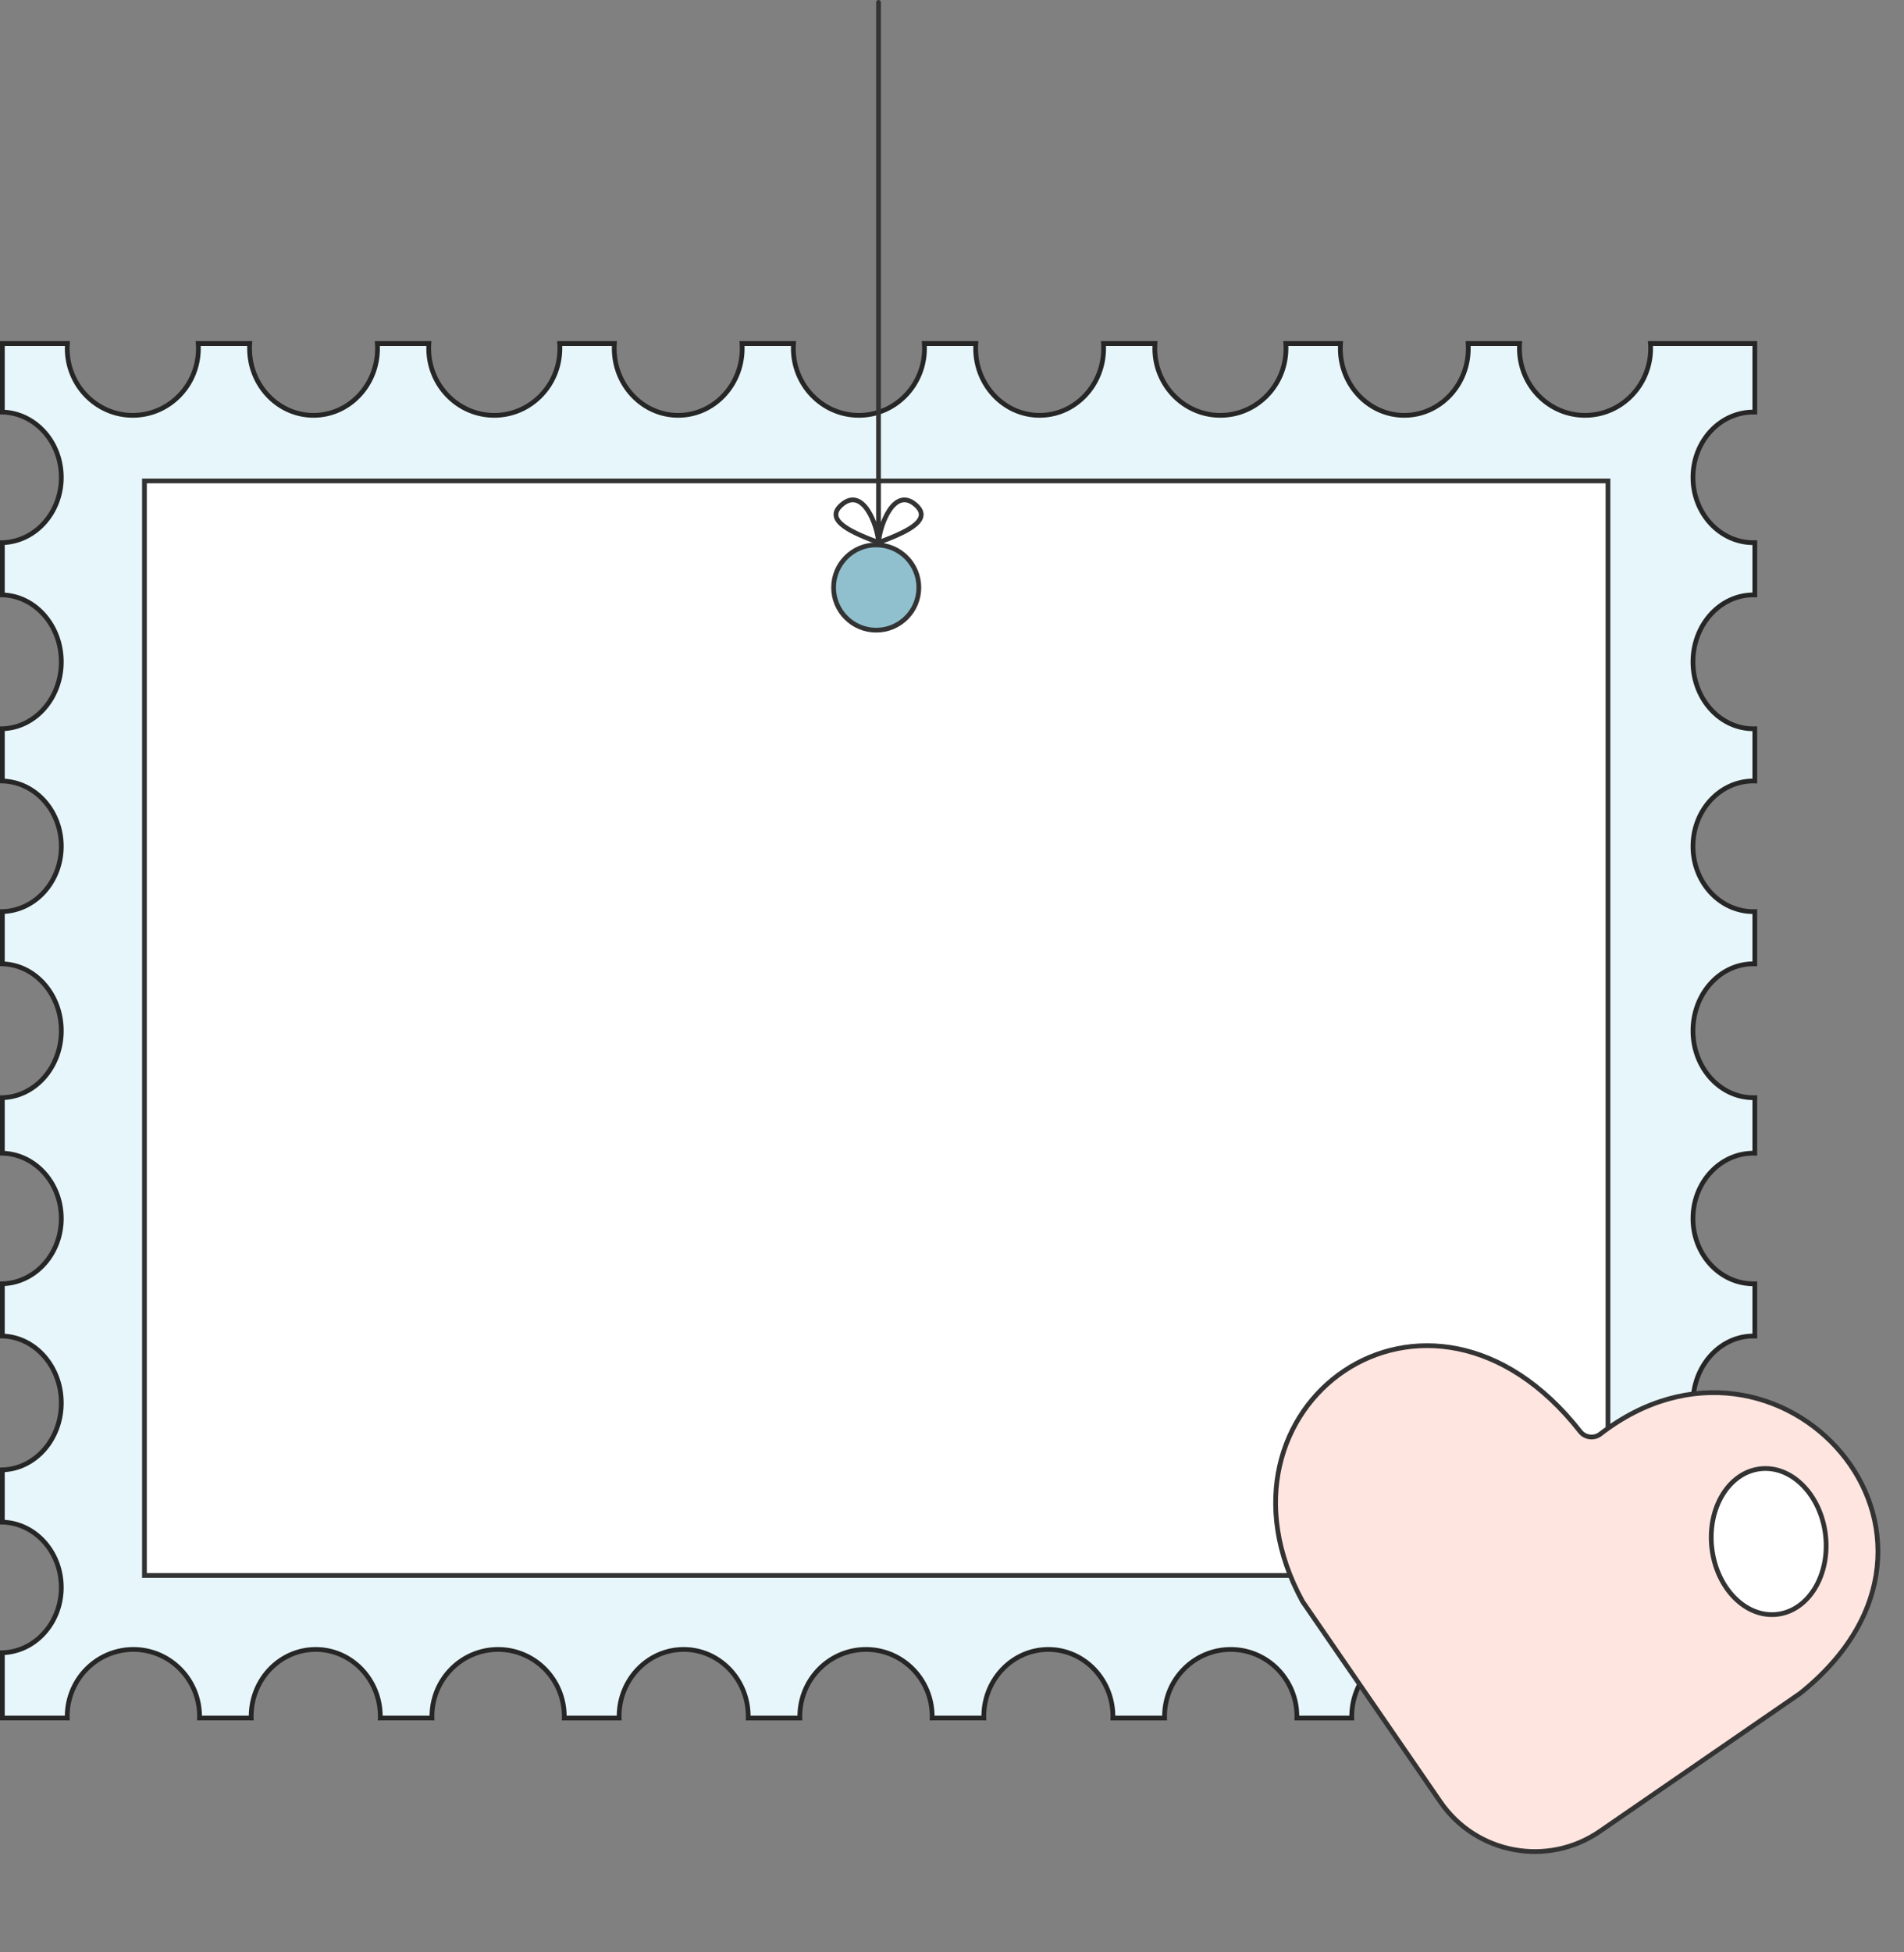
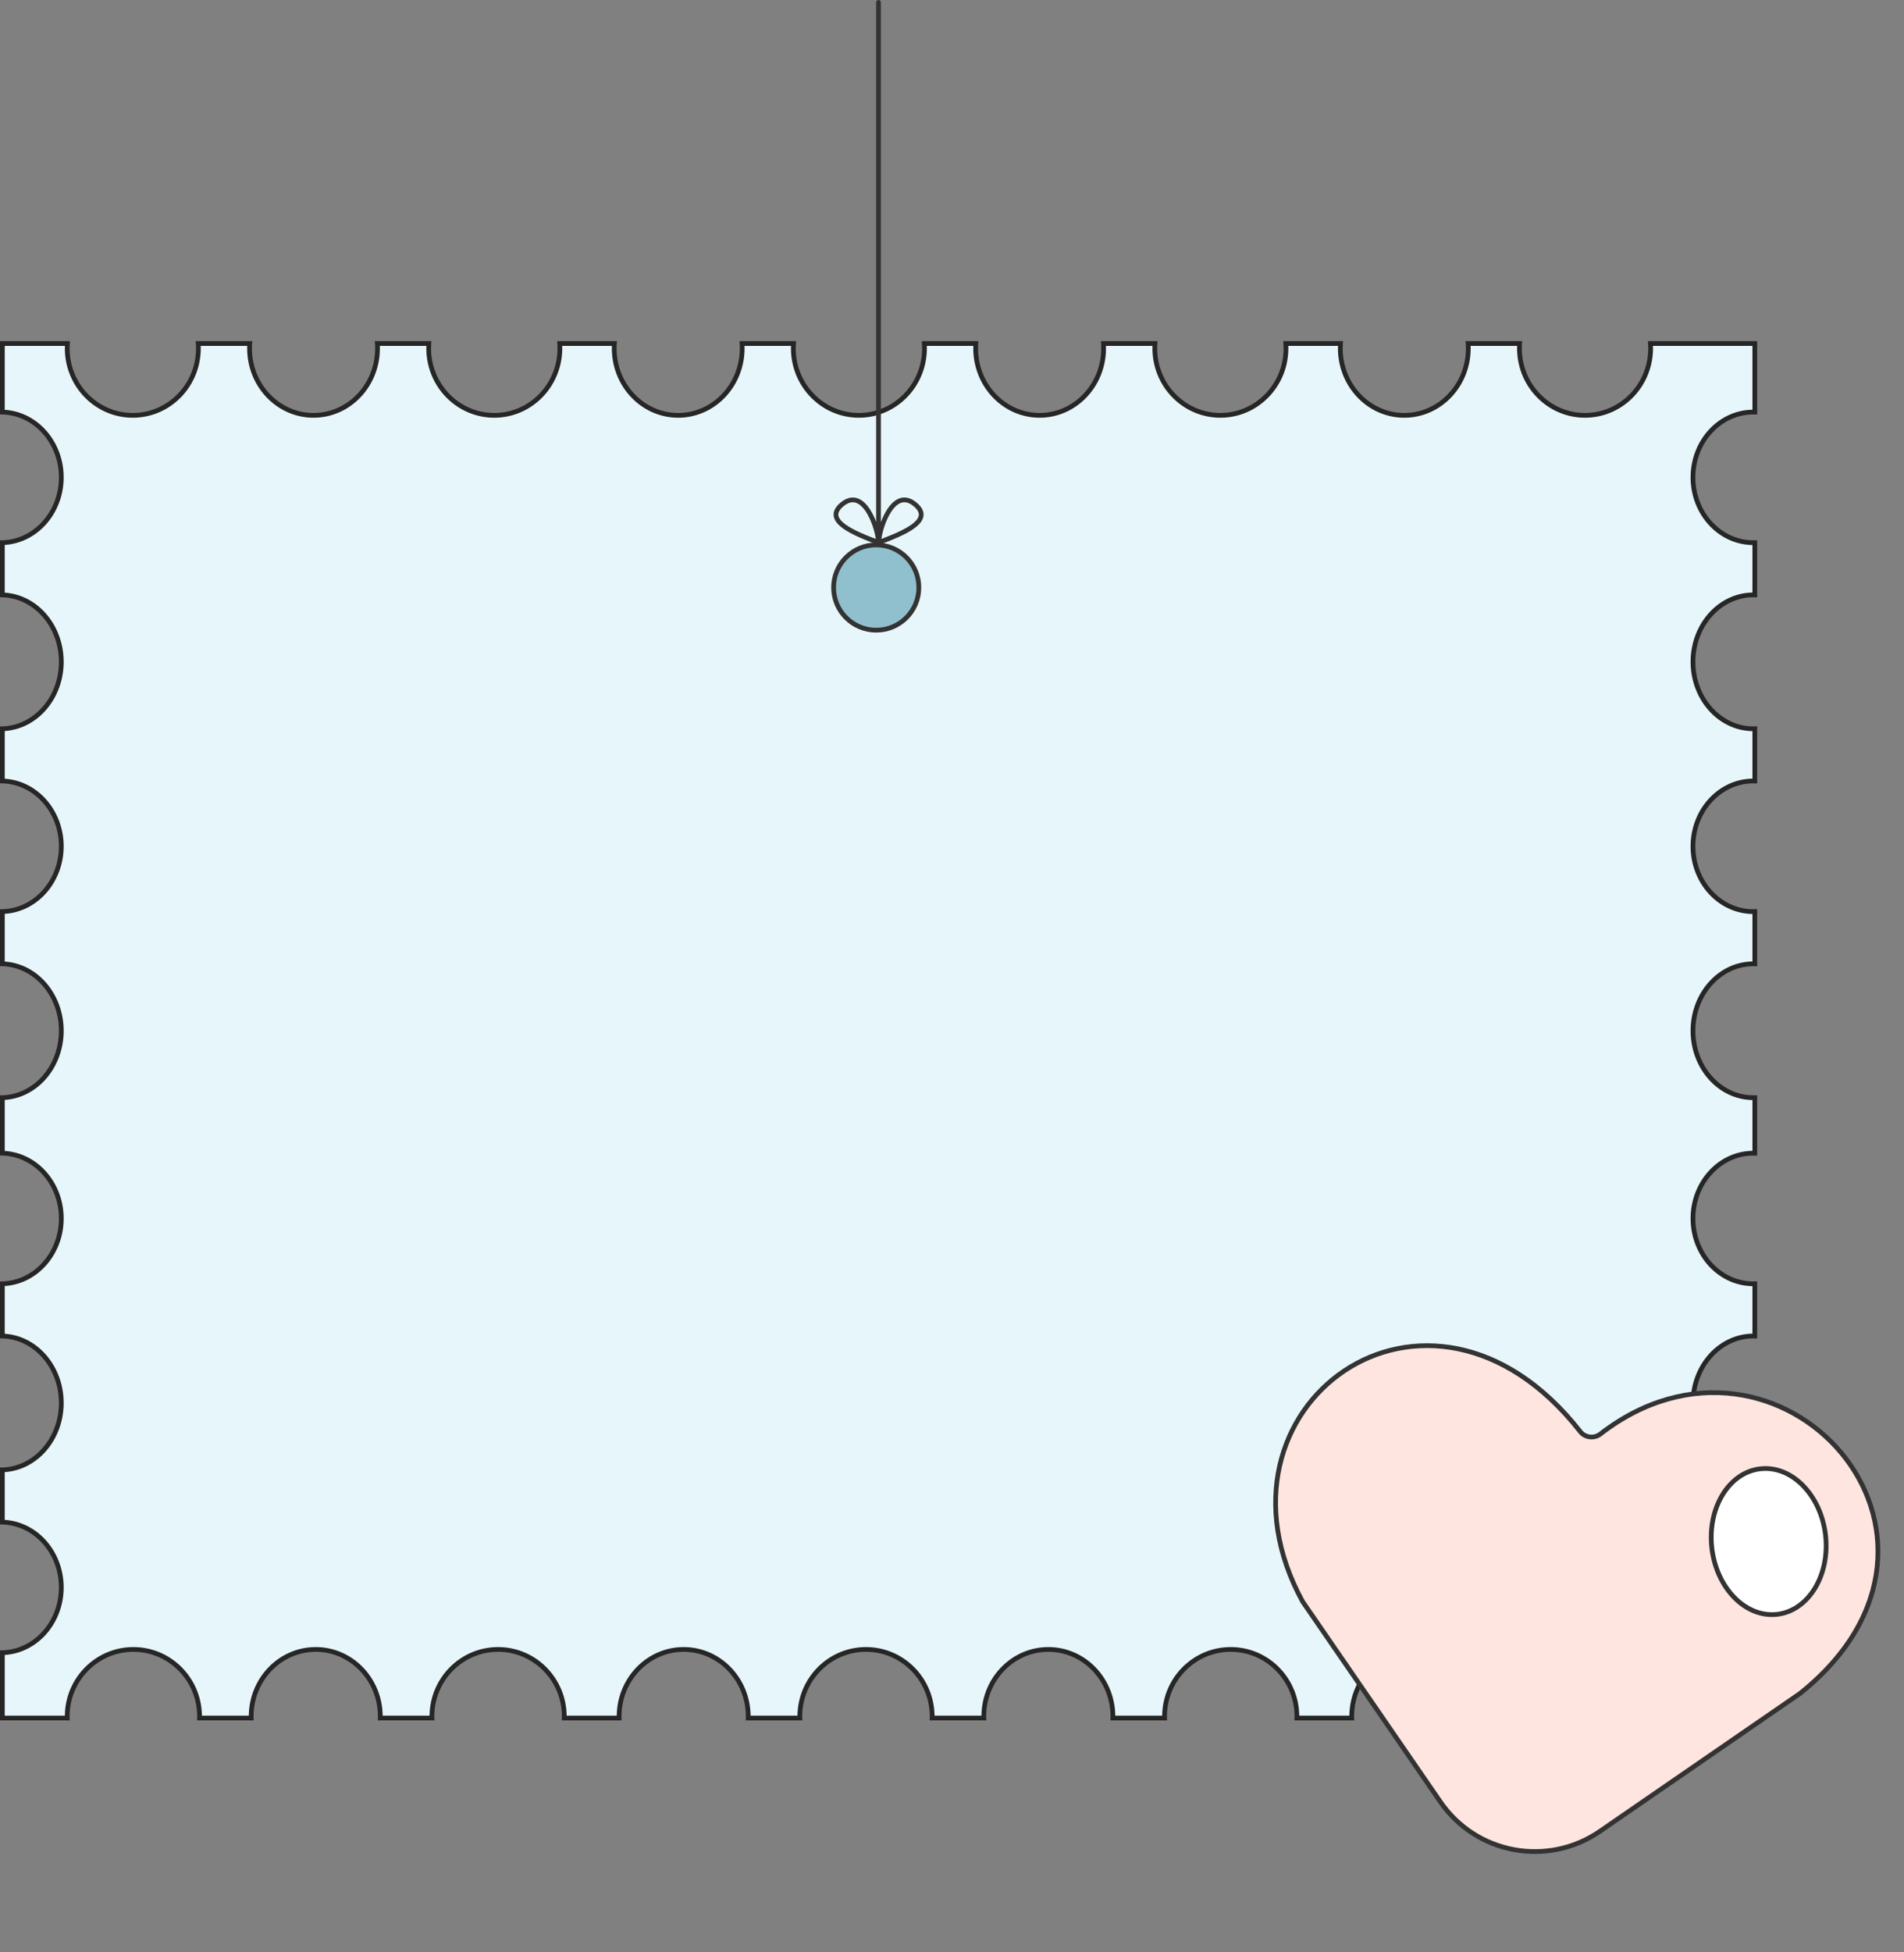
<svg xmlns="http://www.w3.org/2000/svg" width="402" height="412" fill="none">
  <rect width="100%" height="100%" fill="#808080" stroke="none" />
  <path fill="#E7F6FA" d="M14.233 72.5c-.024.34-.038.685-.038 1.032 0 7.801 6.2 14.125 13.845 14.125 7.646 0 13.845-6.324 13.845-14.125 0-.347-.013-.691-.037-1.032h10.88c-.024.34-.038.685-.038 1.032 0 7.801 6.049 14.125 13.508 14.125 7.46 0 13.507-6.324 13.507-14.125 0-.347-.013-.691-.037-1.032h10.885c-.024.34-.037.685-.037 1.032 0 7.801 6.198 14.125 13.844 14.125 7.646 0 13.845-6.324 13.845-14.125 0-.347-.013-.691-.037-1.032h11.554c-.024.34-.037.685-.037 1.032 0 7.801 6.048 14.125 13.507 14.125 7.46 0 13.507-6.324 13.507-14.125 0-.347-.012-.691-.036-1.032h10.876c-.024.34-.038.685-.038 1.032 0 7.801 6.199 14.125 13.845 14.125 7.646 0 13.844-6.324 13.844-14.125 0-.347-.013-.691-.037-1.032h10.88c-.023.34-.037.685-.037 1.032 0 7.801 6.048 14.125 13.507 14.125 7.46 0 13.508-6.324 13.508-14.125 0-.347-.014-.691-.037-1.032h10.884c-.024.34-.037.685-.037 1.032.001 7.801 6.199 14.125 13.845 14.125 7.646 0 13.845-6.324 13.845-14.125 0-.347-.014-.691-.038-1.032h11.554c-.023.34-.037.685-.037 1.032 0 7.801 6.048 14.125 13.508 14.125 7.459 0 13.507-6.324 13.507-14.125 0-.347-.014-.691-.037-1.032h10.881c-.024.34-.038.685-.038 1.032 0 7.801 6.198 14.125 13.844 14.125 7.646 0 13.845-6.324 13.845-14.125 0-.347-.013-.691-.037-1.032H370.5v14.473a11.95 11.95 0 0 0-.306-.004c-7.04 0-12.747 6.17-12.747 13.781 0 7.611 5.707 13.781 12.747 13.781.102 0 .205-.002.306-.005v11.033a10.362 10.362 0 0 0-.306-.004c-7.04 0-12.747 6.324-12.747 14.126 0 7.801 5.707 14.124 12.747 14.125.102 0 .205-.003.306-.005v11.033a10.362 10.362 0 0 0-.306-.004c-7.04 0-12.747 6.17-12.747 13.781 0 7.611 5.707 13.781 12.747 13.782.102 0 .205-.003.306-.005v11.032a10.362 10.362 0 0 0-.306-.004c-7.04 0-12.747 6.325-12.747 14.126 0 7.801 5.707 14.125 12.747 14.125.102 0 .205-.002.306-.005v11.723a10.362 10.362 0 0 0-.306-.004c-7.04 0-12.747 6.17-12.747 13.781 0 7.611 5.707 13.781 12.747 13.781.102 0 .205-.002.306-.005v11.033a10.362 10.362 0 0 0-.306-.004c-7.04 0-12.747 6.325-12.747 14.126 0 7.801 5.707 14.125 12.747 14.125.102 0 .205-.002.306-.005v11.035a10.362 10.362 0 0 0-.306-.004c-7.04 0-12.747 6.17-12.747 13.781 0 7.611 5.707 13.781 12.747 13.782.102 0 .205-.003.306-.005v13.789h-19.005c.003-.116.004-.233.004-.35 0-7.801-6.254-14.126-13.969-14.126-7.714 0-13.968 6.325-13.968 14.126 0 .117.002.234.004.35h-10.913c.003-.116.005-.233.005-.35 0-7.801-6.101-14.126-13.628-14.126-7.526 0-13.629 6.325-13.629 14.126 0 .117.003.234.005.35h-11.592c.003-.116.004-.233.004-.35 0-7.801-6.254-14.126-13.968-14.126-7.715 0-13.969 6.325-13.969 14.126 0 .117.001.234.004.35h-10.916c.002-.116.004-.233.004-.35 0-7.801-6.102-14.126-13.628-14.126-7.527 0-13.628 6.325-13.628 14.126 0 .117.001.234.004.35H196.81c.002-.116.003-.233.003-.35 0-7.801-6.253-14.126-13.968-14.126s-13.969 6.325-13.969 14.126c0 .117.002.234.005.35h-10.908c.002-.116.004-.233.004-.35 0-7.801-6.102-14.126-13.628-14.126-7.527 0-13.628 6.325-13.628 14.126 0 .117.001.234.004.35h-11.592c.003-.116.005-.233.005-.35 0-7.801-6.255-14.126-13.97-14.126-7.715 0-13.969 6.325-13.969 14.126 0 .117.002.234.005.35H80.287c.003-.116.005-.233.005-.35 0-7.801-6.102-14.126-13.629-14.126-7.526 0-13.628 6.325-13.628 14.126 0 .117.002.234.005.35H42.128c.003-.116.005-.233.005-.35 0-7.801-6.254-14.126-13.969-14.126s-13.97 6.325-13.97 14.126c0 .117.002.234.005.35H.5v-13.789c6.9-.176 12.442-6.276 12.442-13.777 0-7.5-5.543-13.602-12.442-13.777v-11.035c6.9-.18 12.442-6.432 12.442-14.12 0-7.688-5.543-13.943-12.442-14.122v-11.033c6.9-.175 12.442-6.275 12.442-13.776 0-7.501-5.543-13.602-12.442-13.777v-11.723c6.9-.18 12.442-6.432 12.442-14.12C12.942 209.854 7.4 203.6.5 203.42v-11.032c6.9-.176 12.442-6.276 12.442-13.777 0-7.5-5.543-13.602-12.442-13.777v-11.033c6.9-.18 12.442-6.432 12.442-14.12 0-7.689-5.543-13.943-12.442-14.122v-11.033c6.9-.175 12.442-6.275 12.442-13.776 0-7.5-5.543-13.602-12.442-13.777V72.5h13.733Z" />
  <path fill="#262626" d="m14.233 72.5.5.035.037-.535h-.537v.5Zm-.038 1.032h-.5.5ZM28.04 87.657v.5-.5Zm13.845-14.125h.5-.5Zm-.037-1.032V72h-.537l.038.535.499-.035Zm10.88 0 .498.034.037-.534h-.535v.5Zm-.038 1.032h-.5.5Zm13.508 14.125v.5-.5Zm13.507-14.125h.5-.5Zm-.037-1.032V72h-.536l.037.534.499-.034Zm10.885 0 .499.035.037-.535h-.536v.5Zm-.037 1.032h-.5.5Zm13.844 14.125v.5-.5Zm13.845-14.125h.5-.5Zm-.037-1.032V72h-.537l.038.535.499-.035Zm11.554 0 .498.034.037-.534h-.535v.5Zm-.037 1.032h-.5.5Zm13.507 14.125v.5-.5Zm13.507-14.125h.5-.5Zm-.036-1.032V72h-.536l.037.534.499-.034Zm10.876 0 .499.035.038-.535h-.537v.5Zm-.038 1.032h-.5.5Zm13.845 14.125v.5-.5Zm13.844-14.125h.5-.5Zm-.037-1.032V72h-.536l.038.535.498-.035Zm10.88 0 .499.034.037-.534h-.536v.5Zm-.037 1.032h-.5.5Zm13.507 14.125v.5-.5Zm13.508-14.125h.5-.5Zm-.037-1.032V72h-.536l.037.534.499-.034Zm10.884 0 .499.035.038-.535h-.537v.5Zm-.037 1.032h-.5.5Zm13.845 14.125v.5-.5Zm13.845-14.125h.5-.5Zm-.038-1.032V72h-.537l.038.535.499-.035Zm11.554 0 .499.034.037-.534h-.536v.5Zm-.037 1.032h-.5.5Zm13.508 14.125v.5-.5Zm13.507-14.125h.5-.5Zm-.037-1.032V72h-.536l.037.534.499-.034Zm10.881 0 .498.035.038-.535h-.536v.5Zm-.038 1.032h-.5.5Zm13.844 14.125v.5-.5ZM348.5 73.532h.5-.5Zm-.037-1.032V72h-.537l.038.535.499-.035Zm22.037 0h.5V72h-.5v.5Zm0 14.473-.013.5.513.013v-.513h-.5Zm-.306-.004v-.5.5Zm-12.747 13.781h-.5.5Zm12.747 13.781v.5-.5Zm.306-.005h.5v-.512l-.513.013.013.499Zm0 11.033-.013.499.513.014v-.513h-.5Zm-.306-.004v-.5.5Zm-12.747 14.126h-.5.5Zm12.747 14.125v.5-.5Zm.306-.005h.5v-.513l-.513.013.013.5Zm0 11.033-.013.5.513.013v-.513h-.5Zm-.306-.004v-.5.5Zm-12.747 13.781h-.5.5Zm12.747 13.782v.5-.5Zm.306-.005h.5v-.513l-.513.013.013.5Zm0 11.032-.013.5.513.013v-.513h-.5Zm-.306-.004v-.5.5Zm-12.747 14.126h-.5.5Zm12.747 14.125v.5-.5Zm.306-.005h.5v-.513l-.513.013.013.5Zm0 11.723-.013.5.513.013v-.513h-.5Zm-.306-.004v-.5.5Zm-12.747 13.781h-.5.5Zm12.747 13.781v.5-.5Zm.306-.005h.5v-.512l-.513.013.013.499Zm0 11.033-.013.5.513.013v-.513h-.5Zm-.306-.004v-.5.5Zm-12.747 14.126h-.5.5Zm12.747 14.125v.5-.5Zm.306-.005h.5v-.513l-.513.013.013.5Zm0 11.035-.013.5.513.013v-.513h-.5Zm-.306-.004v-.5.5Zm-12.747 13.781h-.5.5Zm12.747 13.782v.5-.5Zm.306-.005h.5v-.513l-.513.013.013.5Zm0 13.789v.5h.5v-.5h-.5Zm-19.005 0-.5-.012-.012.512h.512v-.5Zm.004-.35h.5-.5Zm-13.969-14.126v-.5.5Zm-13.968 14.126h-.5.5Zm.004.35v.5h.513l-.013-.512-.5.012Zm-10.913 0-.5-.012-.012.512h.512v-.5Zm.005-.35h.5-.5Zm-13.628-14.126v-.5.5Zm-13.629 14.126h-.5.5Zm.005.35v.5h.512l-.012-.512-.5.012Zm-11.592 0-.499-.012-.013.512h.512v-.5Zm.004-.35h.5-.5Zm-13.968-14.126v-.5.5Zm-13.969 14.126h-.5.5Zm.004.35v.5h.512l-.012-.512-.5.012Zm-10.916 0-.5-.012-.012.512h.512v-.5Zm.004-.35h.5-.5Zm-13.628-14.126v-.5.5Zm-13.628 14.126h-.5.5Zm.004.35v.5h.512l-.012-.512-.5.012Zm-10.911 0-.5-.012-.013.512h.513v-.5Zm.003-.35h.5-.5Zm-13.968-14.126v-.5.5Zm-13.969 14.126h-.5.5Zm.005.35v.5h.512l-.012-.512-.5.012Zm-10.908 0-.5-.012-.012.512h.512v-.5Zm.004-.35h.5-.5Zm-13.628-14.126v-.5.5Zm-13.628 14.126h-.5.5Zm.004.35v.5h.511l-.012-.512-.499.012Zm-11.592 0-.5-.012-.012.512h.512v-.5Zm.005-.35h.5-.5Zm-13.97-14.126v-.5.5Zm-13.969 14.126h-.5.5Zm.005.35v.5h.512l-.012-.512-.5.012Zm-10.917 0-.5-.012-.012.512h.512v-.5Zm.005-.35h.5-.5Zm-13.629-14.126v-.5.5Zm-13.628 14.126h-.5.5Zm.005.35v.5h.512l-.012-.512-.5.012Zm-10.912 0-.5-.012-.012.512h.512v-.5Zm.005-.35h.5-.5Zm-13.969-14.126v-.5.5Zm-13.97 14.126h-.5.5Zm.005.35v.5h.512l-.012-.512-.5.012Zm-13.699 0H0v.5h.5v-.5Zm0-13.789-.013-.5-.487.012v.488h.5Zm12.442-13.777h.5-.5ZM.5 321.248H0v.488l.487.012.013-.5Zm0-11.035-.013-.5-.487.013v.487h.5Zm12.442-14.12h.5-.5ZM.5 281.971H0v.487l.487.013.013-.5Zm0-11.033-.013-.499-.487.012v.487h.5Zm12.442-13.776h.5-.5ZM.5 243.385H0v.487l.487.013.013-.5Zm0-11.723-.013-.5-.487.013v.487h.5Zm12.442-14.12h.5-.5ZM.5 203.42H0v.487l.487.013.013-.5Zm0-11.032-.013-.5L0 191.9v.488h.5Zm12.442-13.777h.5-.5ZM.5 164.834H0v.487l.487.013.013-.5Zm0-11.033-.013-.5-.487.013v.487h.5Zm12.442-14.12h.5-.5ZM.5 125.559H0v.487l.487.012.013-.499Zm0-11.033-.013-.499-.487.012v.487h.5Zm12.442-13.776h.5-.5ZM.5 86.973H0v.487l.487.013.013-.5ZM.5 72.5V72H0v.5h.5Zm13.733 0-.498-.035c-.025.35-.04.707-.04 1.067h1c0-.333.014-.666.037-.997l-.499-.035Zm-.038 1.032h-.5c0 8.068 6.414 14.625 14.345 14.625v-1c-7.36 0-13.345-6.09-13.345-13.625h-.5ZM28.04 87.657v.5c7.932 0 14.345-6.557 14.345-14.625h-1c0 7.535-5.984 13.625-13.345 13.625v.5Zm13.845-14.125h.5c0-.36-.014-.715-.039-1.067l-.498.035-.5.035c.024.33.037.663.037.997h.5Zm-.037-1.032v.5h10.88v-1h-10.88v.5Zm10.88 0-.5-.034c-.023.35-.038.706-.038 1.066h1c0-.334.014-.667.036-.998l-.498-.034Zm-.038 1.032h-.5c0 8.056 6.252 14.625 14.008 14.625v-1c-7.162 0-13.007-6.078-13.008-13.625h-.5Zm13.508 14.125v.5c7.757 0 14.007-6.569 14.007-14.625h-1c0 7.546-5.844 13.625-13.007 13.625v.5Zm13.507-14.125h.5c0-.36-.014-.716-.038-1.066l-.499.034-.499.034c.023.331.036.664.036.998h.5Zm-.037-1.032v.5h10.885v-1H79.668v.5Zm10.885 0-.499-.035a15.12 15.12 0 0 0-.038 1.067h1c0-.334.012-.667.035-.997l-.498-.035Zm-.037 1.032h-.5c0 8.068 6.413 14.625 14.344 14.625v-1c-7.36 0-13.344-6.09-13.344-13.625h-.5Zm13.844 14.125v.5c7.932 0 14.345-6.557 14.345-14.625h-1c0 7.535-5.984 13.625-13.345 13.625v.5Zm13.845-14.125h.5c0-.36-.013-.715-.038-1.067l-.499.035-.499.035c.024.33.036.663.036.997h.5Zm-.037-1.032v.5h11.554v-1h-11.554v.5Zm11.554 0-.499-.034c-.024.35-.038.706-.038 1.066h1c0-.334.013-.667.035-.998l-.498-.034Zm-.037 1.032h-.5c0 8.056 6.251 14.625 14.007 14.625v-1c-7.162 0-13.007-6.078-13.007-13.625h-.5Zm13.507 14.125v.5c7.757 0 14.007-6.569 14.007-14.625h-1c0 7.546-5.844 13.625-13.007 13.625v.5Zm13.507-14.125h.5c0-.359-.013-.715-.037-1.066l-.499.034-.499.034c.023.33.035.663.035.998h.5Zm-.036-1.032v.5h10.876v-1h-10.876v.5Zm10.876 0-.499-.035c-.025.35-.039.707-.039 1.067h1c0-.333.013-.666.037-.997l-.499-.035Zm-.038 1.032h-.5c0 8.068 6.413 14.625 14.345 14.625v-1c-7.361 0-13.345-6.09-13.345-13.625h-.5Zm13.845 14.125v.5c7.931 0 14.344-6.557 14.344-14.625h-1c0 7.535-5.984 13.625-13.344 13.625v.5Zm13.844-14.125h.5c0-.36-.013-.715-.038-1.067l-.499.035-.498.035c.023.33.035.663.035.997h.5Zm-.037-1.032v.5h10.88v-1h-10.88v.5Zm10.88 0-.499-.034c-.024.35-.038.706-.038 1.066h1c0-.334.013-.667.036-.998l-.499-.034Zm-.037 1.032h-.5c0 8.056 6.251 14.625 14.007 14.625v-1c-7.163 0-13.007-6.079-13.007-13.625h-.5Zm13.507 14.125v.5c7.756 0 14.008-6.569 14.008-14.625h-1c0 7.547-5.845 13.625-13.008 13.625v.5Zm13.508-14.125h.5c0-.36-.014-.716-.039-1.066l-.498.034-.499.034c.023.331.036.664.036.998h.5Zm-.037-1.032v.5h10.884v-1h-10.884v.5Zm10.884 0-.498-.035a15.06 15.06 0 0 0-.039 1.067h1c0-.334.013-.667.036-.997l-.499-.035Zm-.037 1.032h-.5c.001 8.068 6.413 14.625 14.345 14.625v-1c-7.361 0-13.344-6.09-13.345-13.625h-.5Zm13.845 14.125v.5c7.932 0 14.344-6.557 14.345-14.625h-1c0 7.535-5.985 13.625-13.345 13.625v.5Zm13.845-14.125h.5c0-.36-.015-.716-.04-1.067l-.498.035-.499.035c.023.331.037.664.037.997h.5Zm-.038-1.032v.5h11.554v-1h-11.554v.5Zm11.554 0-.498-.034c-.025.35-.039.706-.039 1.066h1c0-.334.013-.667.036-.998l-.499-.034Zm-.037 1.032h-.5c0 8.056 6.251 14.625 14.008 14.625v-1c-7.163 0-13.008-6.078-13.008-13.625h-.5Zm13.508 14.125v.5c7.756 0 14.007-6.569 14.007-14.625h-1c0 7.546-5.845 13.625-13.007 13.625v.5Zm13.507-14.125h.5c0-.36-.014-.716-.038-1.066l-.499.034-.499.034c.023.331.036.664.036.998h.5Zm-.037-1.032v.5h10.881v-1h-10.881v.5Zm10.881 0-.499-.035c-.025.35-.039.707-.039 1.067h1c0-.333.013-.666.036-.997l-.498-.035Zm-.038 1.032h-.5c0 8.068 6.413 14.625 14.344 14.625v-1c-7.36 0-13.344-6.09-13.344-13.625h-.5Zm13.844 14.125v.5c7.932 0 14.345-6.557 14.345-14.625h-1c0 7.535-5.984 13.625-13.345 13.625v.5ZM348.5 73.532h.5c0-.36-.013-.715-.038-1.067l-.499.035-.499.035c.023.33.036.663.036.997h.5Zm-.037-1.032v.5H370.5v-1h-22.037v.5Zm22.037 0h-.5v14.473h1V72.5h-.5Zm0 14.473.013-.5a12.508 12.508 0 0 0-.319-.004v1c.098 0 .196.001.293.004l.013-.5Zm-.306-.004v-.5c-7.352 0-13.247 6.431-13.247 14.281h1c0-7.372 5.519-13.281 12.247-13.281v-.5Zm-12.747 13.781h-.5c0 7.85 5.895 14.281 13.247 14.281v-1c-6.728 0-12.247-5.909-12.247-13.281h-.5Zm12.747 13.781v.5c.109 0 .217-.002.319-.005l-.013-.5-.013-.499c-.101.002-.197.004-.293.004v.5Zm.306-.005h-.5v11.033h1v-11.033h-.5Zm0 11.033.013-.5a11.263 11.263 0 0 0-.319-.004v1c.098 0 .196.001.293.003l.013-.499Zm-.306-.004v-.5c-7.363 0-13.247 6.598-13.247 14.626h1c0-7.575 5.53-13.626 12.247-13.626v-.5Zm-12.747 14.126h-.5c0 8.027 5.884 14.624 13.247 14.625v-1c-6.717-.001-12.247-6.051-12.247-13.625h-.5Zm12.747 14.125v.5c.109 0 .217-.003.319-.005l-.013-.5-.013-.5a9.821 9.821 0 0 1-.293.005v.5Zm.306-.005h-.5v11.033h1v-11.033h-.5Zm0 11.033.013-.5a11.263 11.263 0 0 0-.319-.004v1c.098 0 .196.001.293.004l.013-.5Zm-.306-.004v-.5c-7.352 0-13.247 6.432-13.247 14.281h1c0-7.372 5.519-13.281 12.247-13.281v-.5Zm-12.747 13.781h-.5c0 7.85 5.895 14.281 13.247 14.282v-1c-6.728-.001-12.247-5.91-12.247-13.282h-.5Zm12.747 13.782v.5c.109 0 .217-.003.319-.005l-.013-.5-.013-.5c-.101.002-.197.005-.293.005v.5Zm.306-.005h-.5v11.032h1v-11.032h-.5Zm0 11.032.013-.5a11.263 11.263 0 0 0-.319-.004v1c.098 0 .196.001.293.004l.013-.5Zm-.306-.004v-.5c-7.363 0-13.247 6.598-13.247 14.626h1c0-7.575 5.53-13.626 12.247-13.626v-.5Zm-12.747 14.126h-.5c0 8.028 5.884 14.625 13.247 14.625v-1c-6.717 0-12.247-6.051-12.247-13.625h-.5Zm12.747 14.125v.5c.109 0 .217-.002.319-.005l-.013-.5-.013-.5a9.821 9.821 0 0 1-.293.005v.5Zm.306-.005h-.5v11.723h1v-11.723h-.5Zm0 11.723.013-.5a11.263 11.263 0 0 0-.319-.004v1c.098 0 .196.001.293.004l.013-.5Zm-.306-.004v-.5c-7.352 0-13.247 6.431-13.247 14.281h1c0-7.372 5.519-13.281 12.247-13.281v-.5Zm-12.747 13.781h-.5c0 7.85 5.895 14.281 13.247 14.281v-1c-6.728 0-12.247-5.909-12.247-13.281h-.5Zm12.747 13.781v.5c.109 0 .217-.002.319-.005l-.013-.5-.013-.499c-.101.002-.197.004-.293.004v.5Zm.306-.005h-.5v11.033h1v-11.033h-.5Zm0 11.033.013-.5a11.263 11.263 0 0 0-.319-.004v1c.098 0 .196.001.293.004l.013-.5Zm-.306-.004v-.5c-7.363 0-13.247 6.598-13.247 14.626h1c0-7.575 5.53-13.626 12.247-13.626v-.5Zm-12.747 14.126h-.5c0 8.027 5.884 14.625 13.247 14.625v-1c-6.717 0-12.247-6.051-12.247-13.625h-.5Zm12.747 14.125v.5c.109 0 .217-.003.319-.005l-.013-.5-.013-.5a9.821 9.821 0 0 1-.293.005v.5Zm.306-.005h-.5v11.035h1v-11.035h-.5Zm0 11.035.013-.5a16.859 16.859 0 0 0-.319-.004v1c.098 0 .196.001.293.004l.013-.5Zm-.306-.004v-.5c-7.352 0-13.247 6.432-13.247 14.281h1c0-7.372 5.519-13.281 12.247-13.281v-.5Zm-12.747 13.781h-.5c0 7.85 5.895 14.281 13.247 14.282v-1c-6.728-.001-12.247-5.909-12.247-13.282h-.5Zm12.747 13.782v.5c.109 0 .217-.003.319-.005l-.013-.5-.013-.5a9.821 9.821 0 0 1-.293.005v.5Zm.306-.005h-.5v13.789h1v-13.789h-.5Zm0 13.789v-.5h-19.005v1H370.5v-.5Zm-19.005 0 .5.012c.003-.121.004-.242.004-.362h-1c0 .114-.001.226-.004.338l.5.012Zm.004-.35h.5c0-8.072-6.472-14.626-14.469-14.626v1c7.434 0 13.469 6.096 13.469 13.626h.5Zm-13.969-14.126v-.5c-7.996 0-14.468 6.554-14.468 14.626h1c0-7.53 6.035-13.626 13.468-13.626v-.5Zm-13.968 14.126h-.5c0 .123.002.244.005.362l.499-.012.5-.012c-.002-.115-.004-.227-.004-.338h-.5Zm.004.35v-.5h-10.913v1h10.913v-.5Zm-10.913 0 .5.012c.003-.118.005-.239.005-.362h-1c0 .111-.002.223-.005.338l.5.012Zm.005-.35h.5c0-8.06-6.308-14.626-14.128-14.626v1c7.234 0 13.128 6.084 13.128 13.626h.5Zm-13.628-14.126v-.5c-7.819 0-14.129 6.566-14.129 14.626h1c0-7.542 5.895-13.626 13.129-13.626v-.5Zm-13.629 14.126h-.5c0 .123.003.244.005.362l.5-.012.5-.012a12.953 12.953 0 0 1-.005-.338h-.5Zm.005.35v-.5h-11.592v1h11.592v-.5Zm-11.592 0 .5.012c.003-.121.004-.242.004-.362h-1c0 .114-.001.226-.003.338l.499.012Zm.004-.35h.5c0-8.072-6.472-14.626-14.468-14.626v1c7.433 0 13.468 6.096 13.468 13.626h.5Zm-13.968-14.126v-.5c-7.997 0-14.469 6.554-14.469 14.626h1c0-7.53 6.035-13.626 13.469-13.626v-.5Zm-13.969 14.126h-.5c0 .12.001.241.004.362l.5-.012.5-.012a12.597 12.597 0 0 1-.004-.338h-.5Zm.004.35v-.5h-10.916v1h10.916v-.5Zm-10.916 0 .5.012c.002-.121.004-.242.004-.362h-1c0 .114-.001.226-.004.338l.5.012Zm.004-.35h.5c0-8.06-6.309-14.626-14.128-14.626v1c7.233 0 13.128 6.084 13.128 13.626h.5Zm-13.628-14.126v-.5c-7.82 0-14.128 6.566-14.128 14.626h1c0-7.542 5.894-13.626 13.128-13.626v-.5Zm-13.628 14.126h-.5c0 .12.001.241.004.362l.5-.012.5-.012a12.597 12.597 0 0 1-.004-.338h-.5Zm.004.35v-.5H196.81v1h10.911v-.5Zm-10.911 0 .499.012c.003-.121.004-.242.004-.362h-1c0 .114-.001.226-.003.338l.5.012Zm.003-.35h.5c0-8.072-6.472-14.626-14.468-14.626v1c7.433 0 13.468 6.096 13.468 13.626h.5Zm-13.968-14.126v-.5c-7.996 0-14.469 6.554-14.469 14.626h1c0-7.53 6.035-13.626 13.469-13.626v-.5Zm-13.969 14.126h-.5c0 .123.002.244.005.362l.5-.012.5-.012a12.953 12.953 0 0 1-.005-.338h-.5Zm.005.35v-.5h-10.908v1h10.908v-.5Zm-10.908 0 .5.012c.002-.121.004-.242.004-.362h-1c0 .114-.002.226-.004.338l.5.012Zm.004-.35h.5c0-8.06-6.309-14.626-14.128-14.626v1c7.233 0 13.128 6.084 13.128 13.626h.5Zm-13.628-14.126v-.5c-7.82 0-14.128 6.566-14.128 14.626h1c0-7.542 5.894-13.626 13.128-13.626v-.5Zm-13.628 14.126h-.5c0 .12.001.241.004.362l.5-.012.499-.012a18.875 18.875 0 0 1-.003-.338h-.5Zm.004.35v-.5h-11.592v1h11.592v-.5Zm-11.592 0 .5.012c.003-.118.005-.239.005-.362h-1c0 .111-.002.223-.005.338l.5.012Zm.005-.35h.5c0-8.072-6.474-14.626-14.47-14.626v1c7.433 0 13.47 6.096 13.47 13.626h.5Zm-13.97-14.126v-.5c-7.996 0-14.469 6.554-14.469 14.626h1c0-7.53 6.036-13.626 13.469-13.626v-.5Zm-13.969 14.126h-.5c0 .123.002.244.005.362l.5-.012.5-.012a13.886 13.886 0 0 1-.005-.338h-.5Zm.005.35v-.5H80.287v1h10.917v-.5Zm-10.917 0 .5.012c.003-.118.005-.239.005-.362h-1c0 .111-.002.223-.005.338l.5.012Zm.005-.35h.5c0-8.06-6.31-14.626-14.129-14.626v1c7.234 0 13.129 6.084 13.129 13.626h.5Zm-13.629-14.126v-.5c-7.82 0-14.128 6.566-14.128 14.626h1c0-7.542 5.895-13.626 13.128-13.626v-.5Zm-13.628 14.126h-.5c0 .123.002.244.005.362l.5-.012.5-.012a14.404 14.404 0 0 1-.005-.338h-.5Zm.005.35v-.5H42.128v1H53.04v-.5Zm-10.912 0 .5.012c.003-.118.005-.239.005-.362h-1c0 .111-.002.223-.005.338l.5.012Zm.005-.35h.5c0-8.072-6.473-14.626-14.469-14.626v1c7.433 0 13.469 6.096 13.469 13.626h.5Zm-13.969-14.126v-.5c-7.996 0-14.47 6.554-14.47 14.626h1c0-7.53 6.037-13.626 13.47-13.626v-.5Zm-13.97 14.126h-.5c0 .123.002.244.005.362l.5-.012.5-.012a13.886 13.886 0 0 1-.005-.338h-.5Zm.005.35v-.5H.5v1h13.7v-.5Zm-13.699 0H1v-13.789H0v13.789h.5Zm0-13.789.013.5c7.204-.184 12.93-6.54 12.93-14.277h-1c0 7.265-5.362 13.109-11.956 13.277l.013.5Zm12.442-13.777h.5c0-7.736-5.725-14.094-12.93-14.277l-.012.5-.013.5c6.595.168 11.955 6.013 11.955 13.277h.5ZM.5 321.248H1v-11.035H0v11.035h.5Zm0-11.035.013.5c7.215-.188 12.93-6.708 12.93-14.62h-1c0 7.464-5.372 13.448-11.956 13.62l.013.5Zm12.442-14.12h.5c0-7.913-5.714-14.434-12.929-14.622l-.013.5-.013.5c6.584.171 11.955 6.158 11.955 13.622h.5ZM.5 281.971H1v-11.033H0v11.033h.5Zm0-11.033.013.5c7.204-.183 12.93-6.539 12.93-14.276h-1c0 7.265-5.362 13.109-11.956 13.277l.013.499Zm12.442-13.776h.5c0-7.736-5.725-14.094-12.93-14.277l-.012.5-.013.5c6.595.167 11.955 6.012 11.955 13.277h.5ZM.5 243.385H1v-11.723H0v11.723h.5Zm0-11.723.013.5c7.215-.188 12.93-6.708 12.93-14.62h-1c0 7.464-5.372 13.449-11.956 13.62l.013.5Zm12.442-14.12h.5c0-7.912-5.714-14.434-12.929-14.622l-.013.5-.013.5c6.584.171 11.955 6.158 11.955 13.622h.5ZM.5 203.42H1v-11.032H0v11.032h.5Zm0-11.032.013.5c7.204-.184 12.93-6.54 12.93-14.277h-1c0 7.265-5.362 13.109-11.956 13.277l.013.5Zm12.442-13.777h.5c0-7.736-5.725-14.094-12.93-14.277l-.012.5-.013.5c6.595.167 11.955 6.013 11.955 13.277h.5ZM.5 164.834H1v-11.033H0v11.033h.5Zm0-11.033.013.5c7.215-.188 12.93-6.708 12.93-14.62h-1c0 7.463-5.372 13.448-11.956 13.62l.013.5Zm12.442-14.12h.5c0-7.913-5.714-14.434-12.929-14.622l-.013.5-.013.499c6.584.172 11.955 6.159 11.955 13.623h.5ZM.5 125.559H1v-11.033H0v11.033h.5Zm0-11.033.013.5c7.204-.183 12.93-6.54 12.93-14.276h-1c0 7.265-5.362 13.109-11.956 13.277l.013.499Zm12.442-13.776h.5c0-7.737-5.725-14.094-12.93-14.277l-.012.5-.013.5c6.595.167 11.955 6.012 11.955 13.277h.5ZM.5 86.973H1V72.5H0v14.473h.5ZM.5 72.5v.5h13.733v-1H.5v.5Z" />
-   <path fill="#fff" stroke="#333" d="M30.5 101.5h309v231h-309z" />
  <circle cx="185" cy="124" r="9" fill="#90C0CD" stroke="#333" />
-   <path stroke="#333" stroke-linecap="round" stroke-linejoin="round" d="M185.484 113.8V.5M185.5 114.5c.186-3.406 3.208-11.969 7.826-7.948 3.913 3.406-2.795 6.056-7.826 7.948ZM185.5 114.5c-.186-3.406-3.208-11.969-7.826-7.948-3.913 3.406 2.795 6.056 7.826 7.948Z" />
+   <path stroke="#333" stroke-linecap="round" stroke-linejoin="round" d="M185.484 113.8V.5M185.5 114.5c.186-3.406 3.208-11.969 7.826-7.948 3.913 3.406-2.795 6.056-7.826 7.948Zc-.186-3.406-3.208-11.969-7.826-7.948-3.913 3.406 2.795 6.056 7.826 7.948Z" />
  <path fill="#FFE5DF" stroke="#333" stroke-linecap="round" stroke-linejoin="round" d="m275.033 338.022 29.09 42.272c7.577 11.011 22.649 13.792 33.66 6.211l42.27-29.104c41.603-33.245-4.396-83.985-42.176-54.741-1.291 1-3.217.772-4.224-.514-32.157-41.062-81.093-5.164-58.62 35.876Z" />
  <ellipse cx="12.078" cy="15.459" fill="#fff" stroke="#333" rx="12.078" ry="15.459" transform="rotate(-6.69 2843.754 -2920.85) skewX(-.002)" />
</svg>